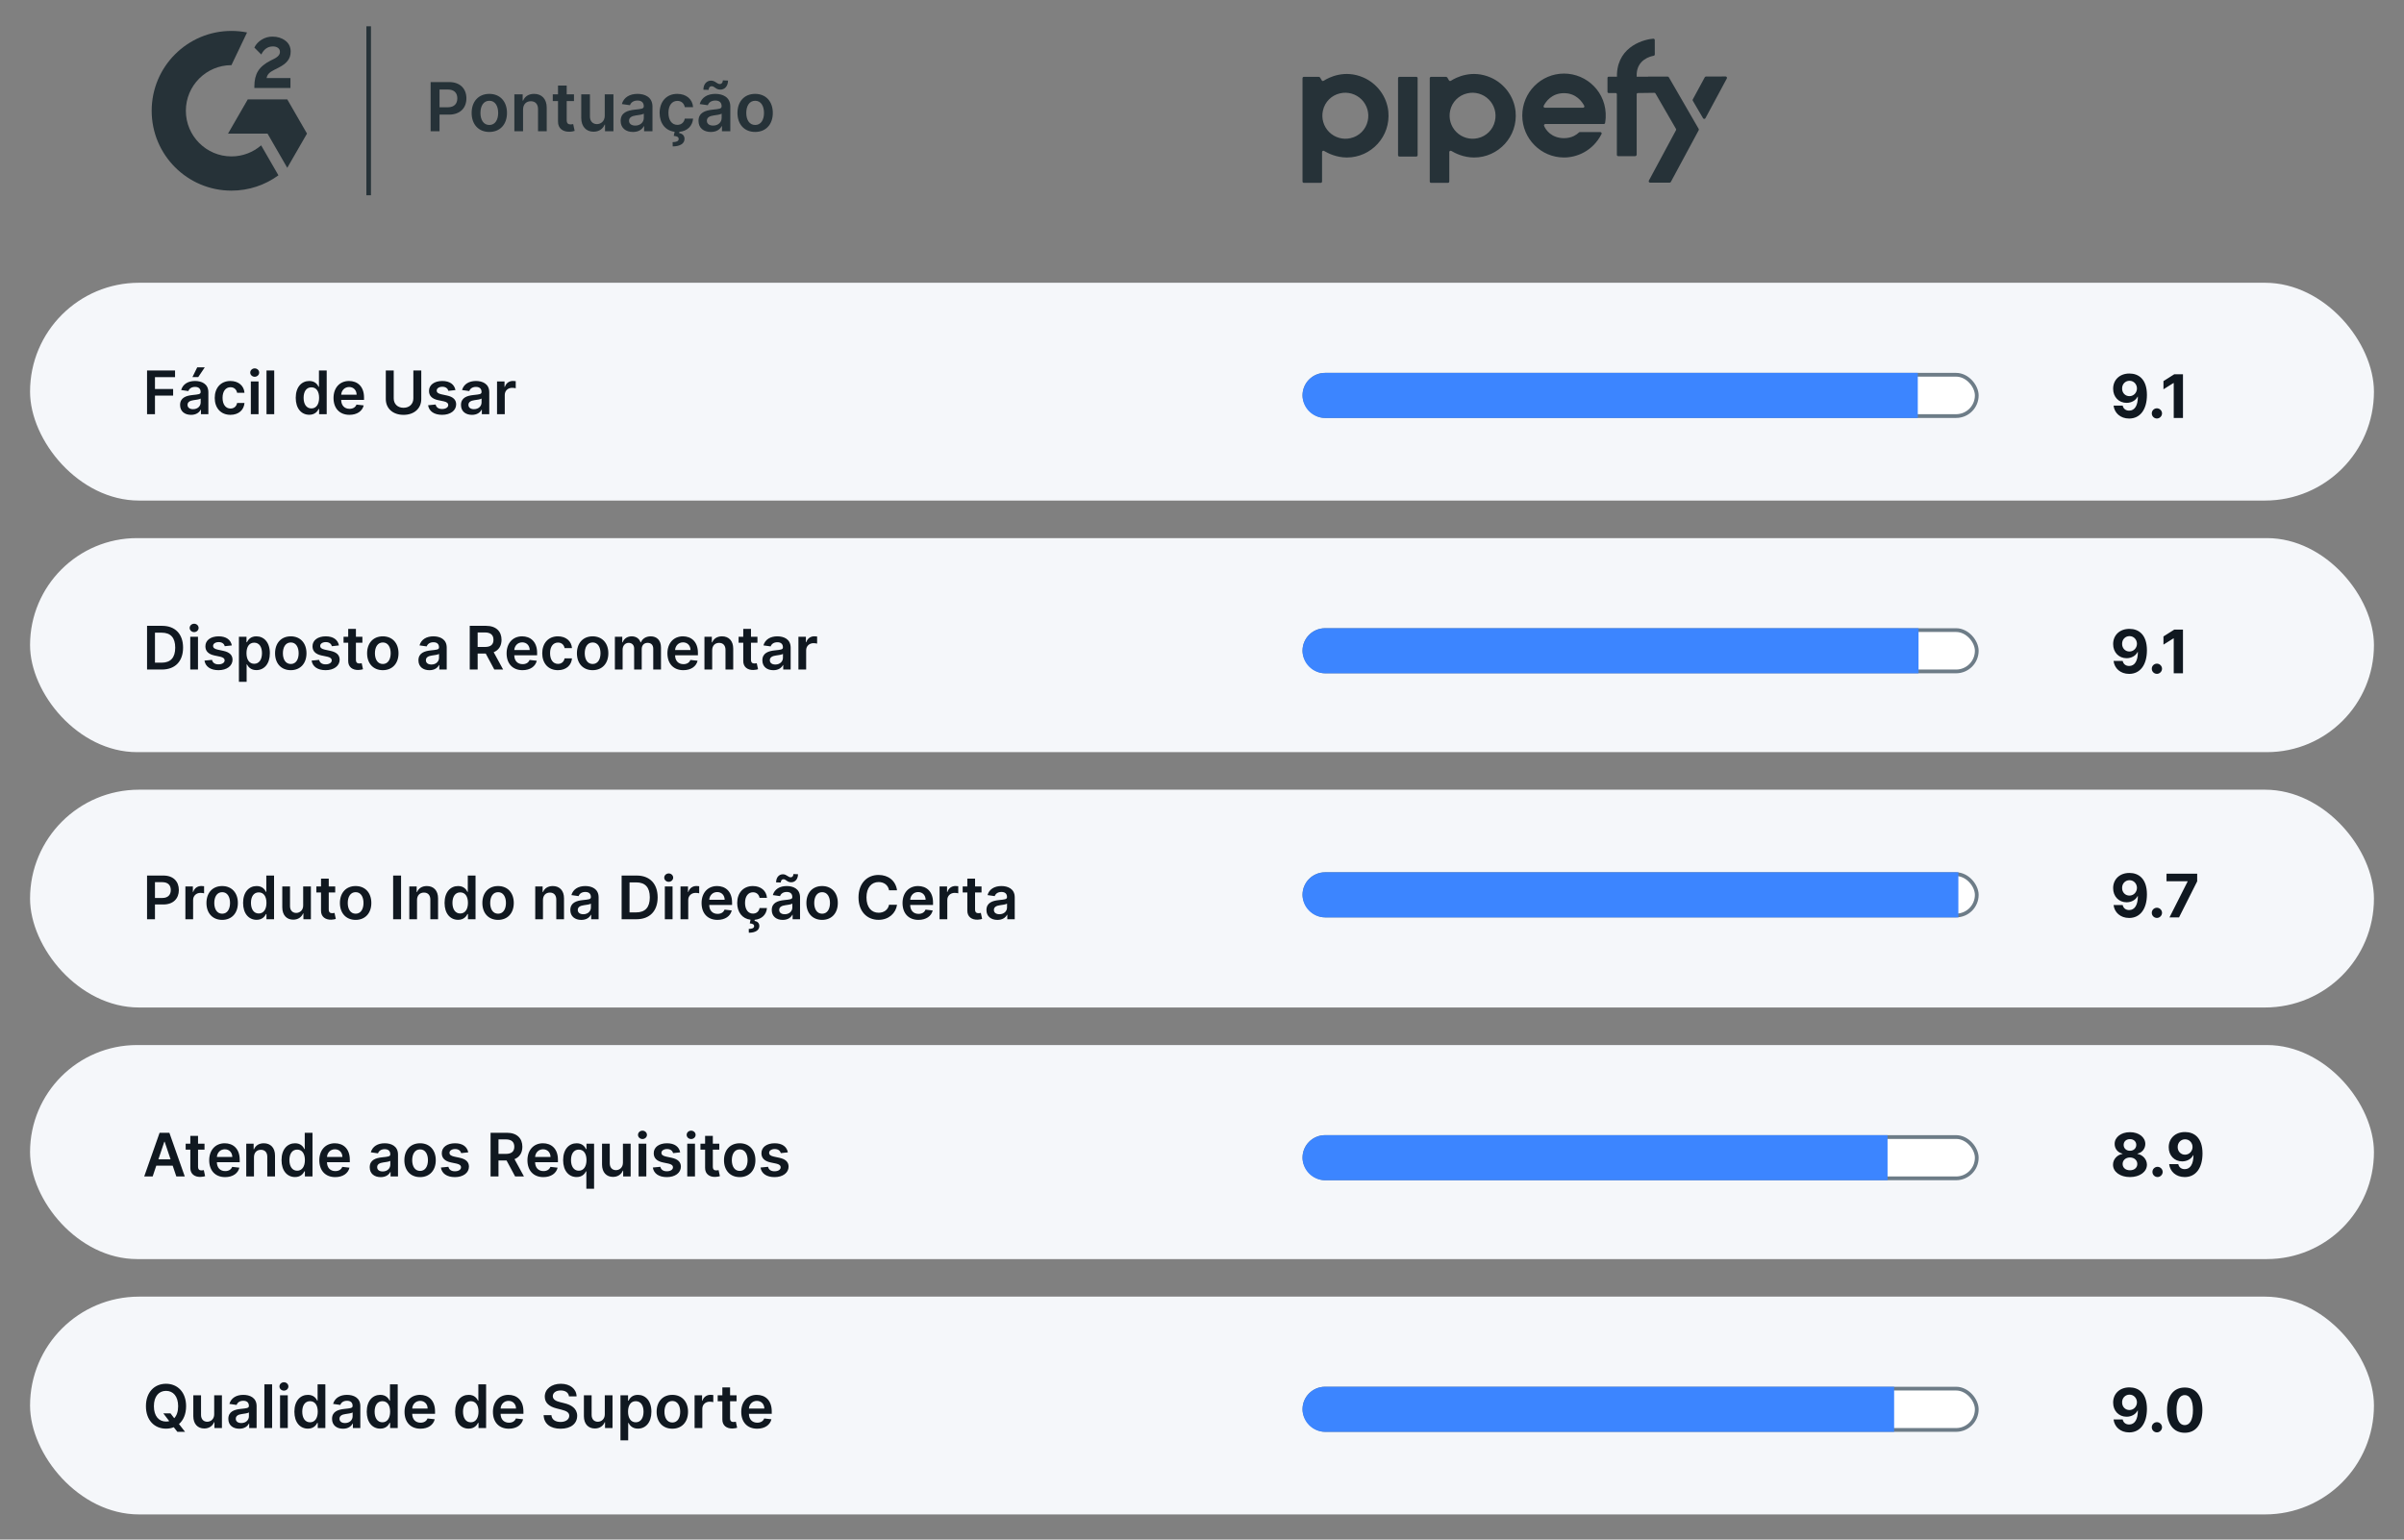
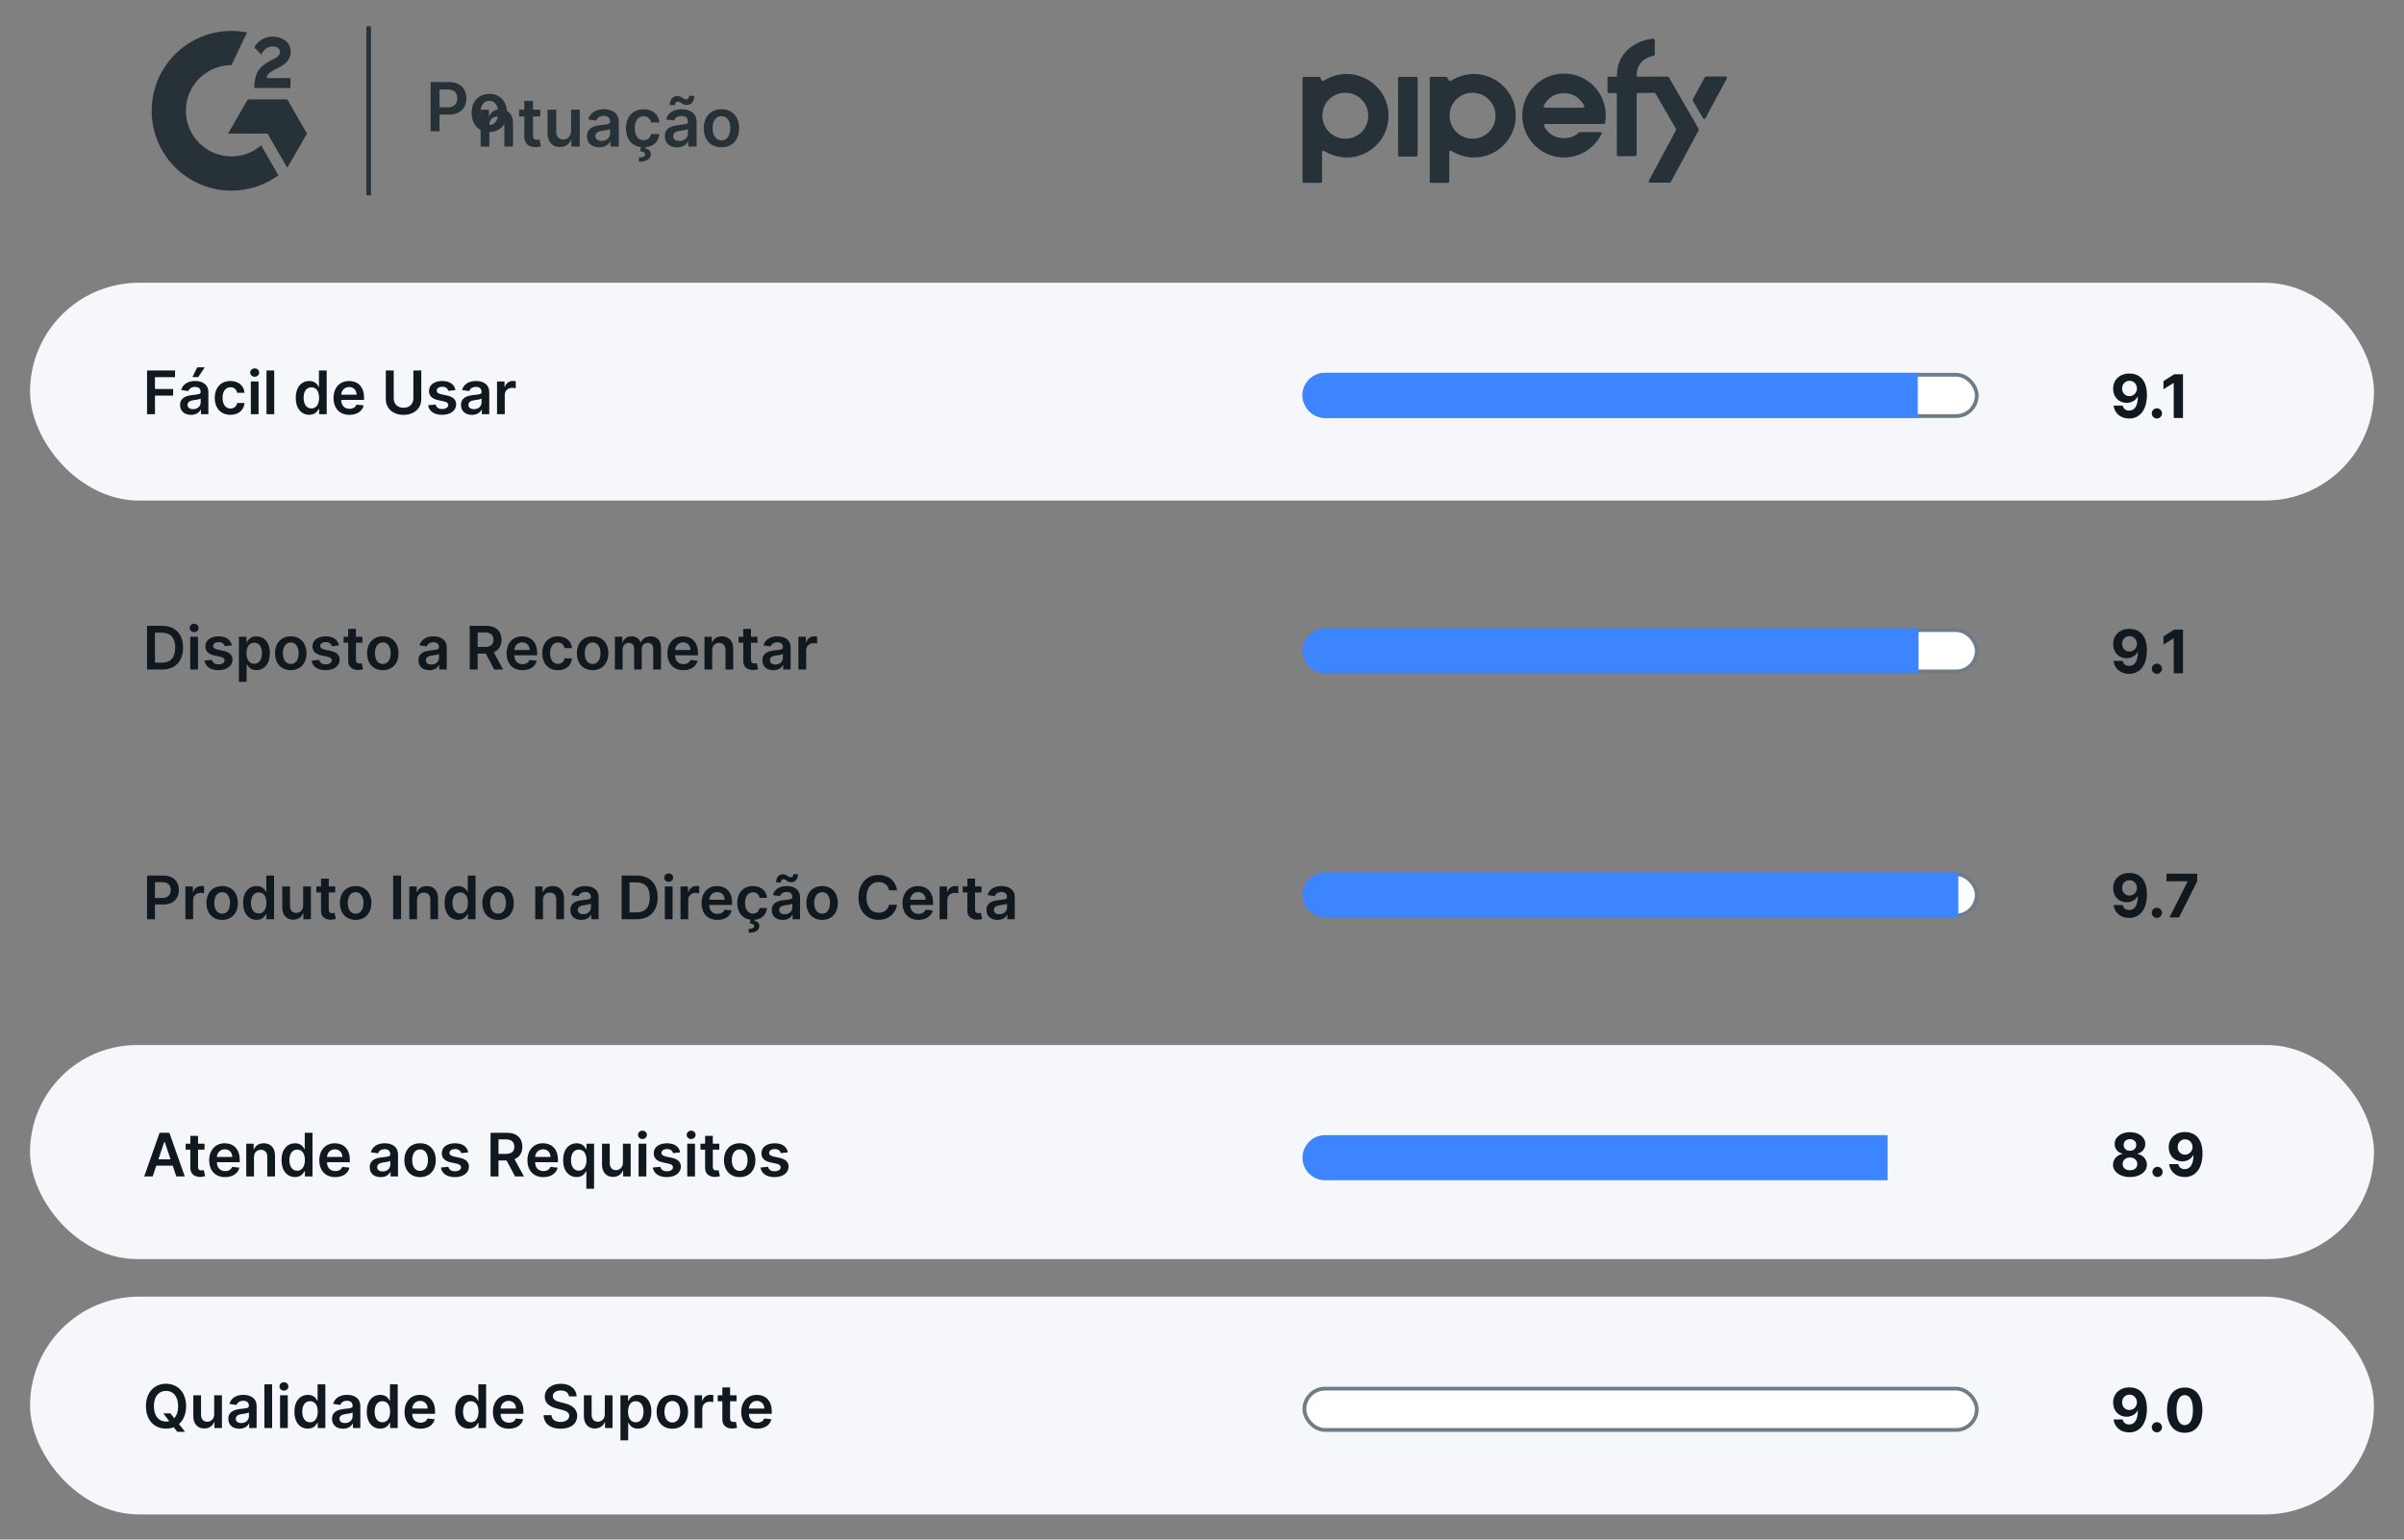
<svg xmlns="http://www.w3.org/2000/svg" width="640" height="410" fill="none">
  <rect width="100%" height="100%" fill="#808080" stroke="none" />
  <defs />
  <rect width="624" height="58" x="8" y="75.301" fill="#F5F7FA" rx="29" />
-   <rect width="624" height="57" x="8" y="143.301" fill="#F5F7FA" rx="28.5" />
-   <rect width="624" height="58" x="8" y="210.301" fill="#F5F7FA" rx="29" />
  <rect width="624" height="57" x="8" y="278.301" fill="#F5F7FA" rx="28.5" />
  <rect width="624" height="58" x="8" y="345.301" fill="#F5F7FA" rx="29" />
  <path fill="#263238" fill-rule="evenodd" d="M452.226 34.32l-7.939-13.735c-.065-.113-.186-.183-.317-.183h-5.2c-.051 0-.093.02-.137.038-.015-.002-.029-.012-.045-.012l-2.867-.001c.002-.027.003-.747.005-.774.206-3.674 3.424-4.605 4.521-4.801.173-.031.299-.183.298-.359l-.006-3.828c0-.101-.041-.197-.115-.266-.073-.069-.171-.104-.272-.098-2.083.134-9.297 1.759-9.676 9.352l-.005.774h-2.205c-.176 0-.318.143-.318.319v3.711c0 .176.142.32.318.32h1.861c.174 0 .318.142.318.317v16.132c0 .198.159.358.356.358h4.529c.102-.001.199-.046.266-.124.08-.067.127-.166.128-.271V25.107c0-.097.039-.184.102-.249.061-.051.138-.08.218-.082l4.372-.058c.132-.002.255.068.321.183l5.445 9.419c.063.111.065.247.004.359l-7.22 13.417c-.061.114-.059.251.007.362.066.111.186.179.315.179h5.209c.134-0.0.258-.074.321-.193l7.413-13.766c.061-.113.059-.249-.005-.359m7.49-13.413l-5.686 10.569c-.063.116-.184.19-.316.192-.132.002-.255-.067-.322-.181l-2.726-4.654c-.065-.111-.067-.247-.006-.359l3.187-5.894c.062-.117.183-.191.316-.193.838-.008 3.929-.035 5.239-.021.128.002.245.071.309.181.065.111.067.247.005.359m-38.273 7.789h-10.154c-.125.001-.24-.062-.306-.168-.065-.106-.071-.238-.015-.349.537-1.06 2.09-3.37 5.403-3.37 3.254 0 4.835 2.307 5.39 3.367.057.111.053.243-.012.35-.065.106-.181.171-.306.171m-5.052-9.103c-6.145 0-11.127 5.003-11.127 11.175 0 6.172 4.982 11.175 11.127 11.175 3.319 0 7.606-1.633 9.975-6.25.055-.111.049-.244-.017-.349-.065-.106-.181-.17-.305-.17h-5.447c-.09 0-.174.035-.241.098-.377.362-.835.692-1.377.957h.001c-.71.343-1.569.566-2.61.566-3.275 0-4.856-2.147-5.301-3.287-.04-.11-.025-.232.043-.328.067-.096.177-.152.294-.15l15.56.002c.175 0 .331-.142.354-.315.055-.435.128-.875.151-1.325.358-6.802-5.042-11.798-11.08-11.798m-22.962 17.198c-2.061.478-4.223-.141-5.719-1.64-1.495-1.498-2.114-3.663-1.637-5.728.503-2.282 2.282-4.064 4.561-4.566 2.06-.479 4.222.141 5.718 1.639 1.496 1.498 2.115 3.663 1.637 5.727-.502 2.282-2.282 4.065-4.56 4.568m3.416-16.149c-4.99-2.179-9.213-.014-10.556.853-.704.455-.673-1.033-1.346-1.033h-3.953c-.197 0-.356.16-.356.357v27.523c0 .196.159.357.356.357h4.488c.197 0 .357-.16.357-.357v-7.842c0-.277.299-.451.536-.308.99.599 3.265 1.753 6.062 1.753 6.5 0 11.713-5.625 11.045-12.27-.4-3.968-2.985-7.439-6.633-9.034m-37.289 16.149c-2.061.478-4.222-.141-5.718-1.64-1.496-1.498-2.115-3.663-1.637-5.728.502-2.282 2.282-4.064 4.56-4.566 2.061-.479 4.222.141 5.718 1.639 1.496 1.498 2.115 3.663 1.637 5.727-.502 2.282-2.281 4.065-4.56 4.568m3.416-16.149c-4.989-2.179-9.211-.014-10.556.853-.703.455-.673-1.033-1.345-1.033h-3.953c-.197 0-.357.16-.357.357v27.523c0 .196.16.357.357.357h4.487c.197 0 .357-.16.357-.357v-7.842c0-.277.298-.451.536-.308.99.599 3.266 1.753 6.062 1.753 6.501 0 11.714-5.625 11.045-12.27-.4-3.968-2.984-7.439-6.633-9.034m14.074-.18h-4.497c-.094-0-.185.037-.251.103-.067.067-.105.157-.105.251v20.52c0 .197.16.357.357.357h4.498c.196-.001.355-.16.356-.357V20.819c0-.095-.038-.186-.105-.253-.067-.067-.158-.105-.253-.105" clip-rule="evenodd" />
  <rect width="179" height="11" x="347.261" y="99.801" fill="#fff" stroke="#6D7C87" rx="5.5" />
  <path fill="#3C85FF" d="M346.761 105.301c0-3.314 2.686-6 6-6h157.8v12h-157.8c-3.314 0-6-2.687-6-6z" />
  <path fill="#101820" d="M566.914 99.471c-2.602-.011-4.358 1.693-4.346 4.057-.012 2.182 1.511 3.756 3.574 3.756 1.278 0 2.414-.62 2.931-1.642h.08c-.006 2.307-.807 3.71-2.324 3.71-.892 0-1.534-.489-1.721-1.335h-2.427c.228 1.96 1.819 3.443 4.148 3.443 2.881 0 4.727-2.33 4.733-6.279-.006-4.255-2.256-5.704-4.648-5.71zm.017 1.932c1.131 0 1.966.921 1.978 2.046-.012 1.13-.875 2.051-2 2.051-1.137 0-1.966-.887-1.955-2.04-.011-1.165.835-2.057 1.977-2.057zm7.289 10.046c.727 0 1.358-.608 1.363-1.364-.005-.744-.636-1.352-1.363-1.352-.75 0-1.37.608-1.364 1.352-.006.756.614 1.364 1.364 1.364zm6.937-11.785h-2.312l-2.881 1.824v2.182l2.665-1.67h.068v9.301h2.46V99.664zM39.148 110.301h2.108v-4.943h4.835v-1.767h-4.835v-3.16h5.347v-1.767h-7.455v11.637zm11.717.176c1.369 0 2.188-.642 2.562-1.375h.068v1.199h1.977v-5.841c0-2.307-1.881-3-3.545-3-1.835 0-3.244.818-3.699 2.409l1.92.273c.205-.597.784-1.108 1.79-1.108.955 0 1.477.488 1.477 1.346v.034c0 .591-.619.62-2.159.785-1.693.181-3.312.687-3.312 2.653 0 1.716 1.256 2.625 2.921 2.625zm.534-1.511c-.858 0-1.472-.392-1.472-1.148 0-.79.688-1.119 1.608-1.25.54-.074 1.619-.21 1.886-.426v1.028c0 .972-.784 1.796-2.023 1.796zm-.17-8.54h1.54l1.744-2.597h-2.011l-1.273 2.597zm10.119 10.045c2.193 0 3.591-1.301 3.739-3.153h-1.966c-.176.937-.852 1.477-1.756 1.477-1.284 0-2.114-1.074-2.114-2.858 0-1.761.847-2.818 2.114-2.818.989 0 1.597.636 1.756 1.477h1.966c-.142-1.892-1.619-3.136-3.75-3.136-2.557 0-4.17 1.846-4.17 4.511 0 2.642 1.574 4.5 4.182 4.5zm5.428-.17h2.057v-8.727h-2.057v8.727zm1.034-9.966c.653 0 1.188-.5 1.188-1.114 0-.619-.534-1.119-1.188-1.119-.659 0-1.193.5-1.193 1.119 0 .614.534 1.114 1.193 1.114zm5.195-1.671h-2.057v11.637h2.057V98.664zm9.322 11.79c1.5 0 2.176-.892 2.5-1.528h.125v1.375h2.023V98.664h-2.062v4.353h-.085c-.312-.631-.955-1.557-2.494-1.557-2.017 0-3.602 1.579-3.602 4.489 0 2.875 1.54 4.505 3.597 4.505zm.574-1.687c-1.358 0-2.074-1.193-2.074-2.83 0-1.625.705-2.79 2.074-2.79 1.324 0 2.051 1.097 2.051 2.79s-.739 2.83-2.051 2.83zm10.129 1.704c2.034 0 3.432-.994 3.796-2.511l-1.921-.216c-.278.739-.96 1.125-1.847 1.125-1.329 0-2.21-.875-2.227-2.369h6.08v-.631c0-3.063-1.841-4.409-3.989-4.409-2.5 0-4.131 1.835-4.131 4.528 0 2.739 1.608 4.483 4.239 4.483zm-2.193-5.358c.062-1.113.886-2.051 2.114-2.051 1.182 0 1.977.864 1.989 2.051h-4.102zm19.208-6.449v7.427c0 1.46-1.017 2.505-2.613 2.505-1.602 0-2.614-1.045-2.614-2.505v-7.427h-2.108v7.603c0 2.5 1.875 4.21 4.722 4.21 2.835 0 4.721-1.71 4.721-4.21v-7.603h-2.108zm11.206 5.216c-.284-1.477-1.465-2.42-3.511-2.42-2.102 0-3.534 1.034-3.528 2.648-.006 1.272.778 2.113 2.454 2.46l1.489.312c.801.176 1.176.5 1.176.995 0 .596-.648 1.045-1.625 1.045-.943 0-1.557-.409-1.733-1.193l-2.006.193c.256 1.602 1.603 2.551 3.745 2.551 2.181 0 3.721-1.13 3.727-2.784-.006-1.244-.807-2.006-2.455-2.363l-1.488-.319c-.887-.199-1.239-.505-1.233-1.011-.006-.591.648-1 1.505-1 .949 0 1.449.517 1.608 1.091l1.875-.205zm4.395 6.597c1.37 0 2.188-.642 2.563-1.375h.068v1.199h1.977v-5.841c0-2.307-1.88-3-3.545-3-1.835 0-3.245.818-3.699 2.409l1.92.273c.205-.597.784-1.108 1.79-1.108.955 0 1.477.488 1.477 1.346v.034c0 .591-.619.62-2.159.785-1.693.181-3.312.687-3.312 2.653 0 1.716 1.256 2.625 2.92 2.625zm.534-1.511c-.858 0-1.471-.392-1.471-1.148 0-.79.687-1.119 1.608-1.25.54-.074 1.619-.21 1.886-.426v1.028c0 .972-.784 1.796-2.023 1.796zm6.142 1.335h2.057v-5.131c0-1.108.835-1.892 1.966-1.892.347 0 .779.063.955.119v-1.892c-.188-.034-.512-.056-.739-.056-1 0-1.835.568-2.153 1.579h-.091v-1.454h-1.995v8.727z" />
  <rect width="179" height="11" x="347.261" y="167.801" fill="#fff" stroke="#6D7C87" rx="5.5" />
  <path fill="#3C85FF" d="M346.761 173.301c0-3.314 2.686-6 6-6h158v12h-158c-3.314 0-6-2.687-6-6z" />
  <path fill="#101820" d="M566.914 167.471c-2.602-.011-4.358 1.693-4.346 4.057-.012 2.182 1.511 3.756 3.574 3.756 1.278 0 2.414-.62 2.931-1.642h.08c-.006 2.307-.807 3.71-2.324 3.71-.892 0-1.534-.489-1.721-1.335h-2.427c.228 1.96 1.819 3.443 4.148 3.443 2.881 0 4.727-2.33 4.733-6.279-.006-4.255-2.256-5.704-4.648-5.71zm.017 1.932c1.131 0 1.966.921 1.978 2.046-.012 1.13-.875 2.051-2 2.051-1.137 0-1.966-.887-1.955-2.04-.011-1.165.835-2.057 1.977-2.057zm7.289 10.046c.727 0 1.358-.608 1.363-1.364-.005-.744-.636-1.352-1.363-1.352-.75 0-1.37.608-1.364 1.352-.006.756.614 1.364 1.364 1.364zm6.937-11.785h-2.312l-2.881 1.824v2.182l2.665-1.67h.068v9.301h2.46v-11.637zM43.091 178.301c3.546 0 5.648-2.193 5.648-5.83 0-3.625-2.102-5.807-5.568-5.807h-4.023v11.637h3.943zm-1.835-1.824v-7.989h1.795c2.364 0 3.597 1.318 3.597 3.983 0 2.676-1.233 4.006-3.659 4.006h-1.733zm9.395 1.824h2.057v-8.727h-2.057v8.727zm1.034-9.966c.653 0 1.188-.5 1.188-1.114 0-.619-.534-1.119-1.188-1.119-.659 0-1.193.5-1.193 1.119 0 .614.534 1.114 1.193 1.114zm10.036 3.545c-.284-1.477-1.466-2.42-3.511-2.42-2.102 0-3.534 1.034-3.528 2.648-.006 1.272.778 2.113 2.454 2.46l1.489.312c.801.176 1.176.5 1.176.995 0 .596-.648 1.045-1.625 1.045-.943 0-1.557-.409-1.733-1.193l-2.006.193c.256 1.602 1.602 2.551 3.744 2.551 2.182 0 3.722-1.13 3.727-2.784-.006-1.244-.807-2.006-2.455-2.363l-1.489-.319c-.886-.199-1.239-.505-1.233-1.011-.006-.591.648-1 1.506-1 .949 0 1.449.517 1.608 1.091l1.875-.205zm1.883 9.694h2.057v-4.648h.085c.324.636 1 1.528 2.5 1.528 2.057 0 3.597-1.63 3.597-4.505 0-2.91-1.585-4.489-3.602-4.489-1.54 0-2.182.926-2.494 1.557h-.119v-1.443h-2.023v12zm2.017-7.637c0-1.693.727-2.79 2.051-2.79 1.369 0 2.074 1.165 2.074 2.79 0 1.637-.716 2.83-2.074 2.83-1.312 0-2.051-1.137-2.051-2.83zm11.79 4.534c2.557 0 4.182-1.801 4.182-4.5 0-2.704-1.625-4.511-4.182-4.511s-4.182 1.807-4.182 4.511c0 2.699 1.625 4.5 4.182 4.5zm.011-1.647c-1.415 0-2.108-1.262-2.108-2.858 0-1.597.693-2.875 2.108-2.875 1.392 0 2.085 1.278 2.085 2.875 0 1.596-.693 2.858-2.085 2.858zm12.814-4.944c-.284-1.477-1.466-2.42-3.511-2.42-2.102 0-3.534 1.034-3.528 2.648-.006 1.272.778 2.113 2.455 2.46l1.489.312c.801.176 1.176.5 1.176.995 0 .596-.648 1.045-1.625 1.045-.943 0-1.557-.409-1.733-1.193l-2.006.193c.256 1.602 1.602 2.551 3.744 2.551 2.182 0 3.722-1.13 3.727-2.784-.006-1.244-.807-2.006-2.454-2.363l-1.489-.319c-.886-.199-1.239-.505-1.233-1.011-.006-.591.648-1 1.506-1 .949 0 1.449.517 1.608 1.091l1.875-.205zm6.242-2.306h-1.722v-2.091h-2.057v2.091h-1.239v1.59h1.239v4.853c-.011 1.642 1.182 2.449 2.727 2.403.585-.017.989-.131 1.21-.204l-.347-1.608c-.114.028-.347.079-.602.079-.517 0-.932-.182-.932-1.011v-4.512h1.722v-1.59zm5.434 8.897c2.556 0 4.181-1.801 4.181-4.5 0-2.704-1.625-4.511-4.181-4.511-2.557 0-4.182 1.807-4.182 4.511 0 2.699 1.625 4.5 4.182 4.5zm.011-1.647c-1.415 0-2.108-1.262-2.108-2.858 0-1.597.693-2.875 2.108-2.875 1.392 0 2.085 1.278 2.085 2.875 0 1.596-.693 2.858-2.085 2.858zm12.396 1.653c1.37 0 2.188-.642 2.563-1.375h.068v1.199h1.977v-5.841c0-2.307-1.881-3-3.545-3-1.836 0-3.245.818-3.699 2.409l1.92.273c.205-.597.784-1.108 1.79-1.108.955 0 1.477.488 1.477 1.346v.034c0 .591-.619.62-2.159.785-1.693.181-3.312.687-3.312 2.653 0 1.716 1.255 2.625 2.92 2.625zm.534-1.511c-.858 0-1.471-.392-1.471-1.148 0-.79.687-1.119 1.608-1.25.539-.074 1.619-.21 1.886-.426v1.028c0 .972-.784 1.796-2.023 1.796zm10.202 1.335h2.108v-4.262h2.148l2.284 4.262h2.352l-2.517-4.614c1.369-.551 2.091-1.721 2.091-3.301 0-2.222-1.432-3.722-4.102-3.722h-4.364v11.637zm2.108-6.012v-3.863h1.932c1.574 0 2.278.721 2.278 1.96 0 1.239-.704 1.903-2.267 1.903h-1.943zm11.946 6.182c2.034 0 3.432-.994 3.795-2.511l-1.92-.216c-.278.739-.96 1.125-1.847 1.125-1.329 0-2.21-.875-2.227-2.369h6.08v-.631c0-3.063-1.841-4.409-3.989-4.409-2.5 0-4.131 1.835-4.131 4.528 0 2.739 1.608 4.483 4.239 4.483zm-2.193-5.358c.062-1.113.886-2.051 2.113-2.051 1.182 0 1.978.864 1.989 2.051h-4.102zm11.621 5.358c2.193 0 3.59-1.301 3.738-3.153h-1.966c-.176.937-.852 1.477-1.755 1.477-1.285 0-2.114-1.074-2.114-2.858 0-1.761.847-2.818 2.114-2.818.988 0 1.596.636 1.755 1.477h1.966c-.142-1.892-1.619-3.136-3.75-3.136-2.557 0-4.17 1.846-4.17 4.511 0 2.642 1.574 4.5 4.182 4.5zm9.234 0c2.557 0 4.182-1.801 4.182-4.5 0-2.704-1.625-4.511-4.182-4.511-2.557 0-4.182 1.807-4.182 4.511 0 2.699 1.625 4.5 4.182 4.5zm.011-1.647c-1.415 0-2.108-1.262-2.108-2.858 0-1.597.693-2.875 2.108-2.875 1.392 0 2.085 1.278 2.085 2.875 0 1.596-.693 2.858-2.085 2.858zm5.916 1.477h2.057v-5.307c0-1.074.716-1.801 1.603-1.801.869 0 1.465.585 1.465 1.483v5.625h2.017v-5.443c0-.983.586-1.665 1.58-1.665.83 0 1.489.488 1.489 1.568v5.54h2.062v-5.858c0-1.949-1.125-2.983-2.727-2.983-1.267 0-2.233.625-2.619 1.596h-.091c-.336-.988-1.182-1.596-2.358-1.596-1.171 0-2.046.602-2.409 1.596h-.103v-1.482h-1.966v8.727zm18.223.17c2.035 0 3.432-.994 3.796-2.511l-1.921-.216c-.278.739-.96 1.125-1.846 1.125-1.33 0-2.21-.875-2.227-2.369h6.079v-.631c0-3.063-1.841-4.409-3.989-4.409-2.5 0-4.13 1.835-4.13 4.528 0 2.739 1.608 4.483 4.238 4.483zm-2.193-5.358c.063-1.113.887-2.051 2.114-2.051 1.182 0 1.977.864 1.989 2.051h-4.103zm9.871.074c0-1.261.761-1.988 1.847-1.988 1.062 0 1.698.698 1.698 1.863v5.239h2.057v-5.557c.006-2.091-1.187-3.284-2.988-3.284-1.307 0-2.205.625-2.603 1.596h-.102v-1.482h-1.966v8.727h2.057v-5.114zm12.051-3.613h-1.721v-2.091h-2.057v2.091h-1.239v1.59h1.239v4.853c-.012 1.642 1.182 2.449 2.727 2.403.585-.017.989-.131 1.21-.204l-.346-1.608c-.114.028-.347.079-.603.079-.517 0-.931-.182-.931-1.011v-4.512h1.721v-1.59zm4.232 8.903c1.369 0 2.187-.642 2.562-1.375h.068v1.199h1.978v-5.841c0-2.307-1.881-3-3.546-3-1.835 0-3.244.818-3.699 2.409l1.921.273c.204-.597.784-1.108 1.79-1.108.954 0 1.477.488 1.477 1.346v.034c0 .591-.62.62-2.159.785-1.693.181-3.313.687-3.313 2.653 0 1.716 1.256 2.625 2.921 2.625zm.534-1.511c-.858 0-1.472-.392-1.472-1.148 0-.79.688-1.119 1.608-1.25.54-.074 1.619-.21 1.887-.426v1.028c0 .972-.785 1.796-2.023 1.796zm6.142 1.335h2.057v-5.131c0-1.108.835-1.892 1.966-1.892.346 0 .778.063.954.119v-1.892c-.187-.034-.511-.056-.739-.056-1 0-1.835.568-2.153 1.579h-.091v-1.454h-1.994v8.727z" />
  <rect width="179" height="11" x="347.261" y="232.801" fill="#fff" stroke="#6D7C87" rx="5.5" />
  <path fill="#3C85FF" d="M346.761 238.301c0-3.314 2.686-6 6-6h168.6v12h-168.6c-3.314 0-6-2.687-6-6z" />
  <path fill="#101820" d="M566.914 232.471c-2.602-.011-4.358 1.693-4.346 4.057-.012 2.182 1.511 3.756 3.574 3.756 1.278 0 2.414-.62 2.931-1.642h.08c-.006 2.307-.807 3.71-2.324 3.71-.892 0-1.534-.489-1.721-1.335h-2.427c.228 1.96 1.819 3.443 4.148 3.443 2.881 0 4.727-2.33 4.733-6.279-.006-4.255-2.256-5.704-4.648-5.71zm.017 1.932c1.131 0 1.966.921 1.978 2.046-.012 1.13-.875 2.051-2 2.051-1.137 0-1.966-.887-1.955-2.04-.011-1.165.835-2.057 1.977-2.057zm7.289 10.046c.727 0 1.358-.608 1.363-1.364-.005-.744-.636-1.352-1.363-1.352-.75 0-1.37.608-1.364 1.352-.006.756.614 1.364 1.364 1.364zm3.351-.148h2.539l4.83-9.597v-2.04h-8.165v2.012h5.62v.079l-4.824 9.546zM39.148 244.801h2.108v-3.932h2.227c2.688 0 4.131-1.614 4.131-3.852 0-2.222-1.426-3.853-4.102-3.853h-4.364v11.637zm2.108-5.665v-4.21h1.932c1.579 0 2.278.852 2.278 2.091 0 1.238-.699 2.119-2.267 2.119h-1.943zm8.098 5.665h2.057v-5.131c0-1.108.835-1.892 1.966-1.892.347 0 .778.063.955.119v-1.892c-.188-.034-.511-.056-.739-.056-1 0-1.835.568-2.153 1.579h-.091v-1.454h-1.994v8.727zm9.791.17c2.557 0 4.182-1.801 4.182-4.5 0-2.704-1.625-4.511-4.182-4.511s-4.182 1.807-4.182 4.511c0 2.699 1.625 4.5 4.182 4.5zm.011-1.647c-1.415 0-2.108-1.262-2.108-2.858 0-1.597.693-2.875 2.108-2.875 1.392 0 2.085 1.278 2.085 2.875 0 1.596-.693 2.858-2.085 2.858zm9.155 1.63c1.5 0 2.176-.892 2.5-1.528h.125v1.375h2.023v-11.637h-2.062v4.353h-.085c-.312-.631-.955-1.557-2.494-1.557-2.017 0-3.602 1.579-3.602 4.489 0 2.875 1.54 4.505 3.597 4.505zm.574-1.687c-1.358 0-2.074-1.193-2.074-2.83 0-1.625.705-2.79 2.074-2.79 1.324 0 2.051 1.097 2.051 2.79s-.739 2.83-2.051 2.83zm11.828-2.137c0 1.33-.949 1.989-1.858 1.989-.989 0-1.648-.699-1.648-1.807v-5.238h-2.057v5.556c0 2.097 1.193 3.284 2.909 3.284 1.307 0 2.227-.687 2.625-1.664h.091v1.551h1.994v-8.727h-2.057v5.056zm8.53-5.056h-1.722v-2.091h-2.057v2.091h-1.239v1.59h1.239v4.853c-.011 1.642 1.182 2.449 2.727 2.403.585-.017.989-.131 1.21-.204l-.347-1.608c-.114.028-.347.079-.602.079-.517 0-.932-.182-.932-1.011v-4.512h1.722v-1.59zm5.433 8.897c2.557 0 4.182-1.801 4.182-4.5 0-2.704-1.625-4.511-4.182-4.511-2.557 0-4.182 1.807-4.182 4.511 0 2.699 1.625 4.5 4.182 4.5zm.011-1.647c-1.415 0-2.108-1.262-2.108-2.858 0-1.597.693-2.875 2.108-2.875 1.392 0 2.085 1.278 2.085 2.875 0 1.596-.693 2.858-2.085 2.858zm12.084-10.16h-2.108v11.637h2.108v-11.637zm4.249 6.523c0-1.261.761-1.988 1.846-1.988 1.063 0 1.699.698 1.699 1.863v5.239h2.057v-5.557c.006-2.091-1.187-3.284-2.988-3.284-1.307 0-2.205.625-2.603 1.596h-.102v-1.482h-1.966v8.727h2.057v-5.114zm10.932 5.267c1.5 0 2.176-.892 2.5-1.528h.125v1.375h2.022v-11.637h-2.062v4.353h-.085c-.313-.631-.955-1.557-2.495-1.557-2.017 0-3.602 1.579-3.602 4.489 0 2.875 1.54 4.505 3.597 4.505zm.574-1.687c-1.358 0-2.074-1.193-2.074-2.83 0-1.625.704-2.79 2.074-2.79 1.323 0 2.051 1.097 2.051 2.79s-.739 2.83-2.051 2.83zm10.072 1.704c2.557 0 4.182-1.801 4.182-4.5 0-2.704-1.625-4.511-4.182-4.511-2.557 0-4.182 1.807-4.182 4.511 0 2.699 1.625 4.5 4.182 4.5zm.011-1.647c-1.414 0-2.108-1.262-2.108-2.858 0-1.597.694-2.875 2.108-2.875 1.392 0 2.086 1.278 2.086 2.875 0 1.596-.694 2.858-2.086 2.858zm11.942-3.637c0-1.261.761-1.988 1.847-1.988 1.062 0 1.699.698 1.699 1.863v5.239h2.056v-5.557c.006-2.091-1.187-3.284-2.988-3.284-1.307 0-2.205.625-2.603 1.596h-.102v-1.482h-1.966v8.727h2.057v-5.114zm10.205 5.29c1.369 0 2.187-.642 2.562-1.375h.068v1.199h1.978v-5.841c0-2.307-1.881-3-3.546-3-1.835 0-3.244.818-3.699 2.409l1.921.273c.204-.597.784-1.108 1.79-1.108.954 0 1.477.488 1.477 1.346v.034c0 .591-.619.62-2.159.785-1.693.181-3.313.687-3.313 2.653 0 1.716 1.256 2.625 2.921 2.625zm.534-1.511c-.858 0-1.472-.392-1.472-1.148 0-.79.688-1.119 1.608-1.25.54-.074 1.619-.21 1.886-.426v1.028c0 .972-.784 1.796-2.022 1.796zm14.145 1.335c3.545 0 5.647-2.193 5.647-5.83 0-3.625-2.102-5.807-5.568-5.807h-4.023v11.637h3.944zm-1.836-1.824v-7.989h1.796c2.364 0 3.596 1.318 3.596 3.983 0 2.676-1.232 4.006-3.659 4.006h-1.733zm9.395 1.824h2.057v-8.727h-2.057v8.727zm1.034-9.966c.654 0 1.188-.5 1.188-1.114 0-.619-.534-1.119-1.188-1.119-.659 0-1.193.5-1.193 1.119 0 .614.534 1.114 1.193 1.114zm3.138 9.966h2.057v-5.131c0-1.108.835-1.892 1.966-1.892.347 0 .778.063.954.119v-1.892c-.187-.034-.511-.056-.738-.056-1 0-1.835.568-2.154 1.579h-.09v-1.454h-1.995v8.727zm9.848.17c2.034 0 3.432-.994 3.796-2.511l-1.921-.216c-.278.739-.96 1.125-1.846 1.125-1.33 0-2.211-.875-2.228-2.369h6.08v-.631c0-3.063-1.841-4.409-3.989-4.409-2.5 0-4.13 1.835-4.13 4.528 0 2.739 1.608 4.483 4.238 4.483zm-2.193-5.358c.063-1.113.886-2.051 2.114-2.051 1.181 0 1.977.864 1.988 2.051h-4.102zm12.109 5.336c1.909-.177 3.114-1.421 3.25-3.131h-1.966c-.176.937-.852 1.477-1.755 1.477-1.284 0-2.114-1.074-2.114-2.858 0-1.761.847-2.818 2.114-2.818.988 0 1.596.636 1.755 1.477h1.966c-.142-1.892-1.619-3.136-3.75-3.136-2.556 0-4.17 1.846-4.17 4.511 0 2.421 1.324 4.188 3.551 4.46l-.204.966c.806.086 1.17.279 1.159.762-.012.5-.563.721-1.432.721l.023 1.012c1.795 0 2.801-.711 2.795-1.784 0-.83-.568-1.262-1.278-1.37l.056-.289zm7.451.028c1.369 0 2.187-.642 2.562-1.375h.068v1.199h1.978v-5.841c0-2.307-1.881-3-3.546-3-1.835 0-3.244.818-3.699 2.409l1.921.273c.204-.597.784-1.108 1.79-1.108.954 0 1.477.488 1.477 1.346v.034c0 .591-.62.62-2.159.785-1.693.181-3.313.687-3.313 2.653 0 1.716 1.256 2.625 2.921 2.625zm-.517-9.966c0-.517.284-.864.687-.864.341 0 .574.165.824.347.313.222.659.466 1.261.46 1.012-.005 1.802-.79 1.813-2.142l-1.222-.051c-.005.506-.278.869-.71.869-.329 0-.585-.17-.864-.352-.329-.216-.687-.454-1.221-.454-1.017 0-1.813.806-1.813 2.159l1.245.028zm1.051 8.455c-.858 0-1.472-.392-1.472-1.148 0-.79.688-1.119 1.608-1.25.54-.074 1.619-.21 1.887-.426v1.028c0 .972-.785 1.796-2.023 1.796zm9.949 1.505c2.556 0 4.181-1.801 4.181-4.5 0-2.704-1.625-4.511-4.181-4.511-2.557 0-4.182 1.807-4.182 4.511 0 2.699 1.625 4.5 4.182 4.5zm.011-1.647c-1.415 0-2.108-1.262-2.108-2.858 0-1.597.693-2.875 2.108-2.875 1.392 0 2.085 1.278 2.085 2.875 0 1.596-.693 2.858-2.085 2.858zm19.936-6.233c-.358-2.586-2.347-4.086-4.926-4.086-3.04 0-5.33 2.216-5.33 5.978 0 3.755 2.262 5.977 5.33 5.977 2.767 0 4.602-1.79 4.926-4.011l-2.125-.012c-.267 1.364-1.381 2.131-2.773 2.131-1.886 0-3.238-1.415-3.238-4.085 0-2.625 1.341-4.086 3.244-4.086 1.415 0 2.523.802 2.767 2.194h2.125zm5.703 7.88c2.034 0 3.432-.994 3.796-2.511l-1.921-.216c-.278.739-.96 1.125-1.846 1.125-1.33 0-2.211-.875-2.228-2.369h6.08v-.631c0-3.063-1.841-4.409-3.989-4.409-2.5 0-4.13 1.835-4.13 4.528 0 2.739 1.608 4.483 4.238 4.483zm-2.193-5.358c.063-1.113.886-2.051 2.114-2.051 1.181 0 1.977.864 1.988 2.051h-4.102zm7.814 5.188h2.057v-5.131c0-1.108.835-1.892 1.966-1.892.346 0 .778.063.954.119v-1.892c-.187-.034-.511-.056-.738-.056-1 0-1.836.568-2.154 1.579h-.091v-1.454h-1.994v8.727zm11.17-8.727h-1.721v-2.091h-2.057v2.091h-1.239v1.59h1.239v4.853c-.011 1.642 1.182 2.449 2.727 2.403.585-.017.989-.131 1.21-.204l-.346-1.608c-.114.028-.347.079-.602.079-.517 0-.932-.182-.932-1.011v-4.512h1.721v-1.59zm4.232 8.903c1.369 0 2.187-.642 2.562-1.375h.069v1.199h1.977v-5.841c0-2.307-1.881-3-3.546-3-1.835 0-3.244.818-3.698 2.409l1.92.273c.205-.597.784-1.108 1.79-1.108.954 0 1.477.488 1.477 1.346v.034c0 .591-.619.62-2.159.785-1.693.181-3.313.687-3.313 2.653 0 1.716 1.256 2.625 2.921 2.625zm.534-1.511c-.858 0-1.472-.392-1.472-1.148 0-.79.688-1.119 1.608-1.25.54-.074 1.62-.21 1.887-.426v1.028c0 .972-.784 1.796-2.023 1.796z" />
-   <rect width="179" height="11" x="347.261" y="302.801" fill="#fff" stroke="#6D7C87" rx="5.5" />
  <path fill="#3C85FF" d="M346.761 308.301c0-3.314 2.686-6 6-6h149.75v12h-149.75c-3.314 0-6-2.687-6-6z" />
  <path fill="#101820" d="M567.045 313.46c2.625 0 4.511-1.404 4.517-3.29-.006-1.454-1.125-2.642-2.523-2.875v-.079c1.216-.25 2.086-1.302 2.091-2.58-.005-1.801-1.733-3.131-4.085-3.131-2.358 0-4.085 1.33-4.079 3.131-.006 1.273.852 2.33 2.09 2.58v.079c-1.42.233-2.528 1.421-2.522 2.875-.006 1.886 1.886 3.29 4.511 3.29zm0-1.807c-1.17 0-1.954-.693-1.954-1.676 0-1.006.823-1.733 1.954-1.733 1.125 0 1.955.727 1.955 1.733 0 .989-.79 1.676-1.955 1.676zm0-5.199c-.983 0-1.682-.642-1.682-1.562 0-.909.688-1.534 1.682-1.534.989 0 1.682.63 1.682 1.534 0 .92-.705 1.562-1.682 1.562zm7.347 6.995c.727 0 1.358-.608 1.363-1.364-.005-.744-.636-1.352-1.363-1.352-.75 0-1.37.608-1.364 1.352-.006.756.614 1.364 1.364 1.364zm7.319-11.978c-2.602-.011-4.358 1.693-4.346 4.057-.012 2.182 1.511 3.756 3.574 3.756 1.278 0 2.414-.62 2.931-1.642h.08c-.006 2.307-.807 3.71-2.324 3.71-.892 0-1.534-.489-1.722-1.335h-2.426c.228 1.96 1.818 3.443 4.148 3.443 2.881 0 4.727-2.33 4.733-6.279-.006-4.255-2.256-5.704-4.648-5.71zm.017 1.932c1.131 0 1.966.921 1.978 2.046-.012 1.13-.875 2.051-2 2.051-1.137 0-1.966-.887-1.955-2.04-.011-1.165.835-2.057 1.977-2.057zM40.642 313.301l.96-2.87h4.375l.966 2.87h2.25l-4.102-11.637h-2.602l-4.097 11.637h2.25zm1.528-4.563l1.574-4.687h.091l1.574 4.687h-3.239zm12.275-4.164h-1.722v-2.091h-2.057v2.091H49.429v1.59h1.239v4.853c-.011 1.642 1.182 2.449 2.727 2.403.585-.017.989-.131 1.21-.204l-.347-1.608c-.114.028-.347.079-.602.079-.517 0-.932-.182-.932-1.011v-4.512h1.722v-1.59zm5.49 8.897c2.034 0 3.432-.994 3.795-2.511l-1.92-.216c-.278.739-.96 1.125-1.847 1.125-1.33 0-2.21-.875-2.227-2.369h6.08v-.631c0-3.063-1.841-4.409-3.989-4.409-2.5 0-4.131 1.835-4.131 4.528 0 2.739 1.608 4.483 4.239 4.483zm-2.193-5.358c.062-1.113.886-2.051 2.114-2.051 1.182 0 1.977.864 1.989 2.051h-4.102zm9.871.074c0-1.261.761-1.988 1.847-1.988 1.062 0 1.699.698 1.699 1.863v5.239h2.057v-5.557c.006-2.091-1.188-3.284-2.989-3.284-1.307 0-2.205.625-2.602 1.596h-.102v-1.482h-1.966v8.727h2.057v-5.114zm10.932 5.267c1.5 0 2.176-.892 2.5-1.528h.125v1.375h2.023v-11.637h-2.062v4.353h-.085c-.312-.631-.955-1.557-2.494-1.557-2.017 0-3.602 1.579-3.602 4.489 0 2.875 1.54 4.505 3.597 4.505zm.574-1.687c-1.358 0-2.074-1.193-2.074-2.83 0-1.625.705-2.79 2.074-2.79 1.324 0 2.051 1.097 2.051 2.79s-.739 2.83-2.051 2.83zm10.129 1.704c2.034 0 3.432-.994 3.795-2.511l-1.92-.216c-.278.739-.96 1.125-1.847 1.125-1.33 0-2.21-.875-2.227-2.369h6.08v-.631c0-3.063-1.841-4.409-3.989-4.409-2.5 0-4.131 1.835-4.131 4.528 0 2.739 1.608 4.483 4.239 4.483zm-2.193-5.358c.062-1.113.886-2.051 2.114-2.051 1.182 0 1.977.864 1.989 2.051h-4.102zm14.294 5.364c1.37 0 2.188-.642 2.563-1.375h.068v1.199h1.977v-5.841c0-2.307-1.88-3-3.545-3-1.835 0-3.244.818-3.699 2.409l1.921.273c.204-.597.784-1.108 1.789-1.108.955 0 1.478.488 1.478 1.346v.034c0 .591-.62.62-2.16.785-1.693.181-3.312.687-3.312 2.653 0 1.716 1.256 2.625 2.92 2.625zm.535-1.511c-.858 0-1.472-.392-1.472-1.148 0-.79.687-1.119 1.608-1.25.54-.074 1.619-.21 1.886-.426v1.028c0 .972-.784 1.796-2.022 1.796zm9.948 1.505c2.557 0 4.182-1.801 4.182-4.5 0-2.704-1.625-4.511-4.182-4.511-2.556 0-4.181 1.807-4.181 4.511 0 2.699 1.625 4.5 4.181 4.5zm.012-1.647c-1.415 0-2.108-1.262-2.108-2.858 0-1.597.693-2.875 2.108-2.875 1.392 0 2.085 1.278 2.085 2.875 0 1.596-.693 2.858-2.085 2.858zm12.814-4.944c-.284-1.477-1.466-2.42-3.512-2.42-2.102 0-3.534 1.034-3.528 2.648-.006 1.272.778 2.113 2.454 2.46l1.489.312c.801.176 1.176.5 1.176.995 0 .596-.648 1.045-1.625 1.045-.943 0-1.557-.409-1.733-1.193l-2.005.193c.255 1.602 1.602 2.551 3.744 2.551 2.182 0 3.721-1.13 3.727-2.784-.006-1.244-.807-2.006-2.454-2.363l-1.489-.319c-.886-.199-1.239-.505-1.233-1.011-.006-.591.648-1 1.506-1 .949 0 1.449.517 1.608 1.091l1.875-.205zm5.943 6.421h2.108v-4.262h2.148l2.284 4.262h2.352l-2.517-4.614c1.369-.551 2.091-1.721 2.091-3.301 0-2.222-1.432-3.722-4.103-3.722h-4.363v11.637zm2.108-6.012v-3.863h1.932c1.573 0 2.278.721 2.278 1.96 0 1.239-.705 1.903-2.267 1.903h-1.943zm11.946 6.182c2.034 0 3.432-.994 3.795-2.511l-1.92-.216c-.279.739-.96 1.125-1.847 1.125-1.329 0-2.21-.875-2.227-2.369h6.08v-.631c0-3.063-1.841-4.409-3.989-4.409-2.5 0-4.131 1.835-4.131 4.528 0 2.739 1.608 4.483 4.239 4.483zm-2.193-5.358c.062-1.113.886-2.051 2.113-2.051 1.182 0 1.978.864 1.989 2.051h-4.102zm15.694 8.461v-12h-2.022v1.443h-.12c-.312-.631-.954-1.557-2.494-1.557-2.017 0-3.602 1.579-3.602 4.489 0 2.875 1.539 4.505 3.596 4.505 1.5 0 2.176-.892 2.5-1.528h.085v4.648h2.057zm-2.017-7.637c0 1.693-.738 2.83-2.051 2.83-1.358 0-2.074-1.193-2.074-2.83 0-1.625.705-2.79 2.074-2.79 1.324 0 2.051 1.097 2.051 2.79zm9.699.693c0 1.33-.949 1.989-1.858 1.989-.989 0-1.648-.699-1.648-1.807v-5.238h-2.056v5.556c0 2.097 1.193 3.284 2.909 3.284 1.306 0 2.227-.687 2.625-1.664h.091v1.551h1.994v-8.727h-2.057v5.056zm4.172 3.671h2.057v-8.727h-2.057v8.727zm1.034-9.966c.653 0 1.188-.5 1.188-1.114 0-.619-.535-1.119-1.188-1.119-.659 0-1.193.5-1.193 1.119 0 .614.534 1.114 1.193 1.114zm10.036 3.545c-.285-1.477-1.466-2.42-3.512-2.42-2.102 0-3.534 1.034-3.528 2.648-.006 1.272.778 2.113 2.454 2.46l1.489.312c.801.176 1.176.5 1.176.995 0 .596-.648 1.045-1.625 1.045-.943 0-1.557-.409-1.733-1.193l-2.006.193c.256 1.602 1.603 2.551 3.745 2.551 2.182 0 3.721-1.13 3.727-2.784-.006-1.244-.807-2.006-2.455-2.363l-1.488-.319c-.886-.199-1.239-.505-1.233-1.011-.006-.591.648-1 1.506-1 .948 0 1.448.517 1.608 1.091l1.875-.205zm1.883 6.421h2.057v-8.727h-2.057v8.727zm1.034-9.966c.654 0 1.188-.5 1.188-1.114 0-.619-.534-1.119-1.188-1.119-.659 0-1.193.5-1.193 1.119 0 .614.534 1.114 1.193 1.114zm7.496 1.239h-1.722v-2.091h-2.057v2.091h-1.238v1.59h1.238v4.853c-.011 1.642 1.182 2.449 2.728 2.403.585-.017.988-.131 1.21-.204l-.347-1.608c-.113.028-.346.079-.602.079-.517 0-.932-.182-.932-1.011v-4.512h1.722v-1.59zm5.433 8.897c2.557 0 4.182-1.801 4.182-4.5 0-2.704-1.625-4.511-4.182-4.511-2.557 0-4.182 1.807-4.182 4.511 0 2.699 1.625 4.5 4.182 4.5zm.012-1.647c-1.415 0-2.108-1.262-2.108-2.858 0-1.597.693-2.875 2.108-2.875 1.392 0 2.085 1.278 2.085 2.875 0 1.596-.693 2.858-2.085 2.858zm12.813-4.944c-.284-1.477-1.465-2.42-3.511-2.42-2.102 0-3.534 1.034-3.528 2.648-.006 1.272.778 2.113 2.454 2.46l1.489.312c.801.176 1.176.5 1.176.995 0 .596-.648 1.045-1.625 1.045-.943 0-1.557-.409-1.733-1.193l-2.006.193c.256 1.602 1.603 2.551 3.745 2.551 2.181 0 3.721-1.13 3.727-2.784-.006-1.244-.807-2.006-2.455-2.363l-1.488-.319c-.887-.199-1.239-.505-1.233-1.011-.006-.591.648-1 1.505-1 .949 0 1.449.517 1.608 1.091l1.875-.205z" />
  <rect width="179" height="11" x="347.261" y="369.801" fill="#fff" stroke="#6D7C87" rx="5.5" />
-   <path fill="#3C85FF" d="M346.761 375.301c0-3.314 2.686-6 6-6h151.5v12h-151.5c-3.314 0-6-2.687-6-6z" />
  <path fill="#101820" d="M566.914 369.471c-2.602-.011-4.358 1.693-4.346 4.057-.012 2.182 1.511 3.756 3.574 3.756 1.278 0 2.414-.62 2.931-1.642h.08c-.006 2.307-.807 3.71-2.324 3.71-.892 0-1.534-.489-1.721-1.335h-2.427c.228 1.96 1.819 3.443 4.148 3.443 2.881 0 4.727-2.33 4.733-6.279-.006-4.255-2.256-5.704-4.648-5.71zm.017 1.932c1.131 0 1.966.921 1.978 2.046-.012 1.13-.875 2.051-2 2.051-1.137 0-1.966-.887-1.955-2.04-.011-1.165.835-2.057 1.977-2.057zm7.289 10.046c.727 0 1.358-.608 1.363-1.364-.005-.744-.636-1.352-1.363-1.352-.75 0-1.37.608-1.364 1.352-.006.756.614 1.364 1.364 1.364zm7.406.107c2.926 0 4.693-2.227 4.699-6.062.006-3.807-1.784-5.989-4.699-5.989-2.92 0-4.693 2.176-4.699 5.989-.011 3.824 1.767 6.057 4.699 6.062zm0-2.039c-1.335 0-2.199-1.341-2.193-4.023.006-2.642.863-3.972 2.193-3.972 1.324 0 2.188 1.33 2.188 3.972.005 2.682-.858 4.023-2.188 4.023zM49.545 374.483c0-3.762-2.296-5.978-5.347-5.978-3.057 0-5.347 2.216-5.347 5.978 0 3.755 2.29 5.977 5.347 5.977.739 0 1.432-.131 2.062-.381l.96 1.222h2.045l-1.614-2.068c1.171-1.023 1.892-2.642 1.892-4.75zm-6.062 1.909l1.574 2.068c-.273.074-.557.108-.858.108-1.892 0-3.227-1.438-3.227-4.085 0-2.648 1.335-4.086 3.227-4.086 1.898 0 3.227 1.438 3.227 4.086 0 1.431-.386 2.505-1.045 3.193l-.989-1.284h-1.909zm13.543.238c0 1.33-.949 1.989-1.858 1.989-.989 0-1.648-.699-1.648-1.807v-5.238h-2.057v5.556c0 2.097 1.193 3.284 2.909 3.284 1.307 0 2.227-.687 2.625-1.664h.091v1.551h1.994v-8.727h-2.057v5.056zm6.683 3.847c1.369 0 2.188-.642 2.562-1.375h.068v1.199h1.977v-5.841c0-2.307-1.881-3-3.546-3-1.835 0-3.244.818-3.699 2.409l1.921.273c.204-.597.784-1.108 1.79-1.108.955 0 1.477.488 1.477 1.346v.034c0 .591-.619.62-2.159.785-1.693.181-3.312.687-3.312 2.653 0 1.716 1.256 2.625 2.92 2.625zm.534-1.511c-.858 0-1.472-.392-1.472-1.148 0-.79.688-1.119 1.608-1.25.54-.074 1.619-.21 1.886-.426v1.028c0 .972-.784 1.796-2.023 1.796zm8.199-10.302h-2.057v11.637h2.057v-11.637zm2.115 11.637h2.057v-8.727h-2.057v8.727zm1.034-9.966c.653 0 1.188-.5 1.188-1.114 0-.619-.534-1.119-1.188-1.119-.659 0-1.193.5-1.193 1.119 0 .614.534 1.114 1.193 1.114zm6.376 10.119c1.5 0 2.176-.892 2.5-1.528h.125v1.375h2.023v-11.637h-2.062v4.353h-.085c-.312-.631-.955-1.557-2.494-1.557-2.017 0-3.602 1.579-3.602 4.489 0 2.875 1.54 4.505 3.597 4.505zm.574-1.687c-1.358 0-2.074-1.193-2.074-2.83 0-1.625.705-2.79 2.074-2.79 1.324 0 2.051 1.097 2.051 2.79s-.739 2.83-2.051 2.83zm8.777 1.71c1.369 0 2.188-.642 2.562-1.375h.068v1.199h1.977v-5.841c0-2.307-1.881-3-3.545-3-1.835 0-3.244.818-3.699 2.409l1.921.273c.204-.597.784-1.108 1.79-1.108.955 0 1.477.488 1.477 1.346v.034c0 .591-.619.62-2.159.785-1.693.181-3.312.687-3.312 2.653 0 1.716 1.256 2.625 2.921 2.625zm.534-1.511c-.858 0-1.472-.392-1.472-1.148 0-.79.688-1.119 1.608-1.25.54-.074 1.619-.21 1.886-.426v1.028c0 .972-.784 1.796-2.023 1.796zm9.381 1.488c1.5 0 2.176-.892 2.5-1.528h.125v1.375h2.023v-11.637h-2.063v4.353h-.085c-.313-.631-.955-1.557-2.494-1.557-2.017 0-3.603 1.579-3.603 4.489 0 2.875 1.54 4.505 3.597 4.505zm.574-1.687c-1.358 0-2.074-1.193-2.074-2.83 0-1.625.705-2.79 2.074-2.79 1.324 0 2.051 1.097 2.051 2.79s-.739 2.83-2.051 2.83zm10.129 1.704c2.034 0 3.432-.994 3.796-2.511l-1.921-.216c-.278.739-.96 1.125-1.847 1.125-1.329 0-2.21-.875-2.227-2.369h6.08v-.631c0-3.063-1.841-4.409-3.989-4.409-2.5 0-4.131 1.835-4.131 4.528 0 2.739 1.608 4.483 4.239 4.483zm-2.193-5.358c.062-1.113.886-2.051 2.114-2.051 1.181 0 1.977.864 1.988 2.051h-4.102zm15.021 5.341c1.5 0 2.176-.892 2.5-1.528h.125v1.375h2.023v-11.637h-2.063v4.353h-.085c-.312-.631-.954-1.557-2.494-1.557-2.017 0-3.602 1.579-3.602 4.489 0 2.875 1.539 4.505 3.596 4.505zm.574-1.687c-1.358 0-2.074-1.193-2.074-2.83 0-1.625.705-2.79 2.074-2.79 1.324 0 2.051 1.097 2.051 2.79s-.738 2.83-2.051 2.83zm10.129 1.704c2.034 0 3.432-.994 3.796-2.511l-1.921-.216c-.278.739-.96 1.125-1.846 1.125-1.33 0-2.21-.875-2.228-2.369h6.08v-.631c0-3.063-1.841-4.409-3.989-4.409-2.5 0-4.13 1.835-4.13 4.528 0 2.739 1.608 4.483 4.238 4.483zm-2.193-5.358c.063-1.113.887-2.051 2.114-2.051 1.182 0 1.977.864 1.988 2.051h-4.102zm18.198-3.25h2.028c-.04-1.966-1.716-3.358-4.193-3.358-2.443 0-4.279 1.375-4.273 3.432 0 1.671 1.188 2.631 3.102 3.125l1.324.341c1.256.318 2.085.71 2.091 1.614-.006.994-.949 1.659-2.324 1.659-1.318 0-2.341-.591-2.426-1.813h-2.074c.085 2.313 1.807 3.614 4.517 3.614 2.79 0 4.409-1.392 4.415-3.443-.006-2.017-1.67-2.938-3.42-3.353l-1.091-.272c-.955-.228-1.989-.631-1.978-1.603.006-.875.79-1.517 2.108-1.517 1.256 0 2.086.586 2.194 1.574zm9.538 4.767c0 1.33-.949 1.989-1.858 1.989-.989 0-1.648-.699-1.648-1.807v-5.238h-2.057v5.556c0 2.097 1.194 3.284 2.91 3.284 1.306 0 2.227-.687 2.625-1.664h.09v1.551h1.995v-8.727h-2.057v5.056zm4.172 6.944h2.057v-4.648h.085c.324.636 1 1.528 2.5 1.528 2.057 0 3.596-1.63 3.596-4.505 0-2.91-1.585-4.489-3.602-4.489-1.54 0-2.182.926-2.494 1.557h-.119v-1.443h-2.023v12zm2.017-7.637c0-1.693.727-2.79 2.051-2.79 1.369 0 2.074 1.165 2.074 2.79 0 1.637-.716 2.83-2.074 2.83-1.312 0-2.051-1.137-2.051-2.83zm11.79 4.534c2.556 0 4.181-1.801 4.181-4.5 0-2.704-1.625-4.511-4.181-4.511-2.557 0-4.182 1.807-4.182 4.511 0 2.699 1.625 4.5 4.182 4.5zm.011-1.647c-1.415 0-2.108-1.262-2.108-2.858 0-1.597.693-2.875 2.108-2.875 1.392 0 2.085 1.278 2.085 2.875 0 1.596-.693 2.858-2.085 2.858zm5.916 1.477h2.057v-5.131c0-1.108.835-1.892 1.966-1.892.347 0 .778.063.954.119v-1.892c-.187-.034-.511-.056-.738-.056-1 0-1.835.568-2.154 1.579h-.09v-1.454h-1.995v8.727zm11.171-8.727h-1.722v-2.091h-2.057v2.091h-1.238v1.59h1.238v4.853c-.011 1.642 1.182 2.449 2.728 2.403.585-.017.988-.131 1.21-.204l-.347-1.608c-.113.028-.346.079-.602.079-.517 0-.932-.182-.932-1.011v-4.512h1.722v-1.59zm5.49 8.897c2.034 0 3.432-.994 3.795-2.511l-1.92-.216c-.279.739-.961 1.125-1.847 1.125-1.329 0-2.21-.875-2.227-2.369h6.079v-.631c0-3.063-1.841-4.409-3.988-4.409-2.5 0-4.131 1.835-4.131 4.528 0 2.739 1.608 4.483 4.239 4.483zm-2.193-5.358c.062-1.113.886-2.051 2.113-2.051 1.182 0 1.977.864 1.989 2.051h-4.102z" />
  <g fill="#263238" clip-path="url(#clip0)">
    <path d="M77.323 20.793h-6.347c.172-.998.786-1.555 2.033-2.189l1.17-.595c2.09-1.075 3.202-2.285 3.202-4.263 0-1.248-.479-2.227-1.438-2.938-.94-.71-2.09-1.056-3.413-1.056-1.055 0-2.014.269-2.896.826-.863.538-1.515 1.229-1.917 2.093l1.841 1.844c.71-1.44 1.745-2.151 3.107-2.151 1.15 0 1.86.595 1.86 1.421 0 .691-.345 1.267-1.668 1.939l-.748.365c-1.63.826-2.761 1.766-3.413 2.842-.652 1.056-.978 2.419-.978 4.052v.442h9.607v-2.631zm-.848 5.669H65.965l-5.255 9.114H71.22l5.255 9.114 5.255-9.114-5.255-9.114z" />
    <path d="M61.616 41.652c-6.692 0-12.136-5.451-12.136-12.152 0-6.701 5.444-12.152 12.136-12.152l4.155-8.706c-1.368-.272-2.76-.408-4.155-.408-11.729 0-21.237 9.521-21.237 21.266 0 11.745 9.508 21.267 21.237 21.267 4.676 0 8.999-1.515 12.507-4.079l-4.601-7.98c-2.126 1.833-4.888 2.945-7.907 2.945z" />
  </g>
-   <path fill="#263238" d="M114.643 34.946h2.371v-4.423h2.506c3.023 0 4.647-1.815 4.647-4.334 0-2.499-1.605-4.334-4.615-4.334h-4.909V34.946zm2.371-6.373v-4.737h2.173c1.777 0 2.563.959 2.563 2.352 0 1.393-.786 2.384-2.55 2.384h-2.186zm13.252 6.565c2.877 0 4.705-2.026 4.705-5.062 0-3.043-1.828-5.075-4.705-5.075-2.876 0-4.704 2.033-4.704 5.075 0 3.036 1.828 5.062 4.704 5.062zm.013-1.854c-1.592 0-2.371-1.419-2.371-3.215 0-1.796.779-3.234 2.371-3.234 1.566 0 2.346 1.438 2.346 3.234s-.78 3.215-2.346 3.215zm8.97-4.091c0-1.419.856-2.237 2.077-2.237 1.195 0 1.911.786 1.911 2.097v5.893h2.314v-6.251c.007-2.352-1.336-3.695-3.362-3.695-1.47 0-2.48.703-2.928 1.796h-.115v-1.668h-2.211v9.818h2.314v-5.753zm13.557-4.065h-1.937v-2.352h-2.313v2.352h-1.394v1.79h1.394v5.459c-.013 1.847 1.329 2.755 3.068 2.704.658-.019 1.112-.147 1.361-.23l-.39-1.809c-.128.032-.39.089-.677.089-.582 0-1.049-.204-1.049-1.138v-5.075h1.937v-1.79zm8.193 5.689c0 1.496-1.067 2.237-2.09 2.237-1.112 0-1.854-.786-1.854-2.033v-5.893h-2.314v6.251c0 2.359 1.343 3.695 3.273 3.695 1.47 0 2.506-.773 2.953-1.873h.103v1.745h2.243v-9.818h-2.314v5.689zm7.519 4.327c1.54 0 2.461-.722 2.883-1.547h.076v1.349h2.225v-6.571c0-2.595-2.116-3.375-3.989-3.375-2.064 0-3.65.92-4.161 2.71l2.16.307c.231-.671.883-1.246 2.014-1.246 1.074 0 1.662.55 1.662 1.515v.038c0 .665-.697.697-2.429.882-1.905.204-3.727.773-3.727 2.985 0 1.93 1.413 2.953 3.286 2.953zm.601-1.7c-.965 0-1.656-.441-1.656-1.291 0-.888.774-1.259 1.809-1.406.607-.083 1.822-.236 2.122-.479v1.157c0 1.093-.882 2.02-2.275 2.02zm11.742 1.668c2.148-.198 3.503-1.598 3.656-3.522h-2.211c-.199 1.055-.959 1.662-1.976 1.662-1.444 0-2.377-1.208-2.377-3.215 0-1.982.952-3.171 2.377-3.171 1.113 0 1.797.716 1.976 1.662h2.211c-.16-2.128-1.822-3.528-4.219-3.528-2.876 0-4.691 2.077-4.691 5.075 0 2.723 1.489 4.711 3.995 5.018l-.23 1.087c.907.096 1.316.313 1.304.857-.013.562-.633.812-1.611.812l.025 1.138c2.02 0 3.152-.799 3.145-2.007 0-.933-.639-1.419-1.438-1.54l.064-.326zm8.381.032c1.541 0 2.461-.722 2.883-1.547h.077v1.349h2.224v-6.571c0-2.595-2.115-3.375-3.988-3.375-2.065 0-3.65.92-4.161 2.71l2.16.307c.23-.671.882-1.246 2.014-1.246 1.073 0 1.662.55 1.662 1.515v.038c0 .665-.697.697-2.429.882-1.905.204-3.727.773-3.727 2.985 0 1.93 1.413 2.953 3.285 2.953zm-.581-11.212c0-.582.319-.972.773-.972.384 0 .646.185.927.39.352.249.742.524 1.419.518 1.138-.006 2.026-.888 2.039-2.41l-1.374-.058c-.007.569-.313.978-.799.978-.371 0-.658-.192-.972-.396-.37-.243-.773-.511-1.374-.511-1.144 0-2.039.908-2.039 2.429l1.4.032zm1.182 9.511c-.965 0-1.655-.441-1.655-1.291 0-.888.773-1.259 1.809-1.406.607-.083 1.821-.236 2.122-.479v1.157c0 1.093-.882 2.02-2.276 2.02zm11.193 1.694c2.876 0 4.704-2.026 4.704-5.062 0-3.043-1.828-5.075-4.704-5.075-2.877 0-4.705 2.033-4.705 5.075 0 3.036 1.828 5.062 4.705 5.062zm.013-1.854c-1.592 0-2.372-1.419-2.372-3.215 0-1.796.78-3.234 2.372-3.234 1.566 0 2.345 1.438 2.345 3.234s-.779 3.215-2.345 3.215z" />
+   <path fill="#263238" d="M114.643 34.946h2.371v-4.423h2.506c3.023 0 4.647-1.815 4.647-4.334 0-2.499-1.605-4.334-4.615-4.334h-4.909V34.946zm2.371-6.373v-4.737h2.173c1.777 0 2.563.959 2.563 2.352 0 1.393-.786 2.384-2.55 2.384h-2.186zm13.252 6.565c2.877 0 4.705-2.026 4.705-5.062 0-3.043-1.828-5.075-4.705-5.075-2.876 0-4.704 2.033-4.704 5.075 0 3.036 1.828 5.062 4.704 5.062zm.013-1.854c-1.592 0-2.371-1.419-2.371-3.215 0-1.796.779-3.234 2.371-3.234 1.566 0 2.346 1.438 2.346 3.234s-.78 3.215-2.346 3.215zc0-1.419.856-2.237 2.077-2.237 1.195 0 1.911.786 1.911 2.097v5.893h2.314v-6.251c.007-2.352-1.336-3.695-3.362-3.695-1.47 0-2.48.703-2.928 1.796h-.115v-1.668h-2.211v9.818h2.314v-5.753zm13.557-4.065h-1.937v-2.352h-2.313v2.352h-1.394v1.79h1.394v5.459c-.013 1.847 1.329 2.755 3.068 2.704.658-.019 1.112-.147 1.361-.23l-.39-1.809c-.128.032-.39.089-.677.089-.582 0-1.049-.204-1.049-1.138v-5.075h1.937v-1.79zm8.193 5.689c0 1.496-1.067 2.237-2.09 2.237-1.112 0-1.854-.786-1.854-2.033v-5.893h-2.314v6.251c0 2.359 1.343 3.695 3.273 3.695 1.47 0 2.506-.773 2.953-1.873h.103v1.745h2.243v-9.818h-2.314v5.689zm7.519 4.327c1.54 0 2.461-.722 2.883-1.547h.076v1.349h2.225v-6.571c0-2.595-2.116-3.375-3.989-3.375-2.064 0-3.65.92-4.161 2.71l2.16.307c.231-.671.883-1.246 2.014-1.246 1.074 0 1.662.55 1.662 1.515v.038c0 .665-.697.697-2.429.882-1.905.204-3.727.773-3.727 2.985 0 1.93 1.413 2.953 3.286 2.953zm.601-1.7c-.965 0-1.656-.441-1.656-1.291 0-.888.774-1.259 1.809-1.406.607-.083 1.822-.236 2.122-.479v1.157c0 1.093-.882 2.02-2.275 2.02zm11.742 1.668c2.148-.198 3.503-1.598 3.656-3.522h-2.211c-.199 1.055-.959 1.662-1.976 1.662-1.444 0-2.377-1.208-2.377-3.215 0-1.982.952-3.171 2.377-3.171 1.113 0 1.797.716 1.976 1.662h2.211c-.16-2.128-1.822-3.528-4.219-3.528-2.876 0-4.691 2.077-4.691 5.075 0 2.723 1.489 4.711 3.995 5.018l-.23 1.087c.907.096 1.316.313 1.304.857-.013.562-.633.812-1.611.812l.025 1.138c2.02 0 3.152-.799 3.145-2.007 0-.933-.639-1.419-1.438-1.54l.064-.326zm8.381.032c1.541 0 2.461-.722 2.883-1.547h.077v1.349h2.224v-6.571c0-2.595-2.115-3.375-3.988-3.375-2.065 0-3.65.92-4.161 2.71l2.16.307c.23-.671.882-1.246 2.014-1.246 1.073 0 1.662.55 1.662 1.515v.038c0 .665-.697.697-2.429.882-1.905.204-3.727.773-3.727 2.985 0 1.93 1.413 2.953 3.285 2.953zm-.581-11.212c0-.582.319-.972.773-.972.384 0 .646.185.927.39.352.249.742.524 1.419.518 1.138-.006 2.026-.888 2.039-2.41l-1.374-.058c-.007.569-.313.978-.799.978-.371 0-.658-.192-.972-.396-.37-.243-.773-.511-1.374-.511-1.144 0-2.039.908-2.039 2.429l1.4.032zm1.182 9.511c-.965 0-1.655-.441-1.655-1.291 0-.888.773-1.259 1.809-1.406.607-.083 1.821-.236 2.122-.479v1.157c0 1.093-.882 2.02-2.276 2.02zm11.193 1.694c2.876 0 4.704-2.026 4.704-5.062 0-3.043-1.828-5.075-4.704-5.075-2.877 0-4.705 2.033-4.705 5.075 0 3.036 1.828 5.062 4.705 5.062zm.013-1.854c-1.592 0-2.372-1.419-2.372-3.215 0-1.796.78-3.234 2.372-3.234 1.566 0 2.345 1.438 2.345 3.234s-.779 3.215-2.345 3.215z" />
  <line x1="98.149" x2="98.149" y1="7" y2="52" stroke="#263238" stroke-width="1.216" />
  <defs>
    <clipPath id="clip0">
      <rect width="41.351" height="42.568" fill="#fff" transform="translate(40.378 8.216)" />
    </clipPath>
  </defs>
</svg>